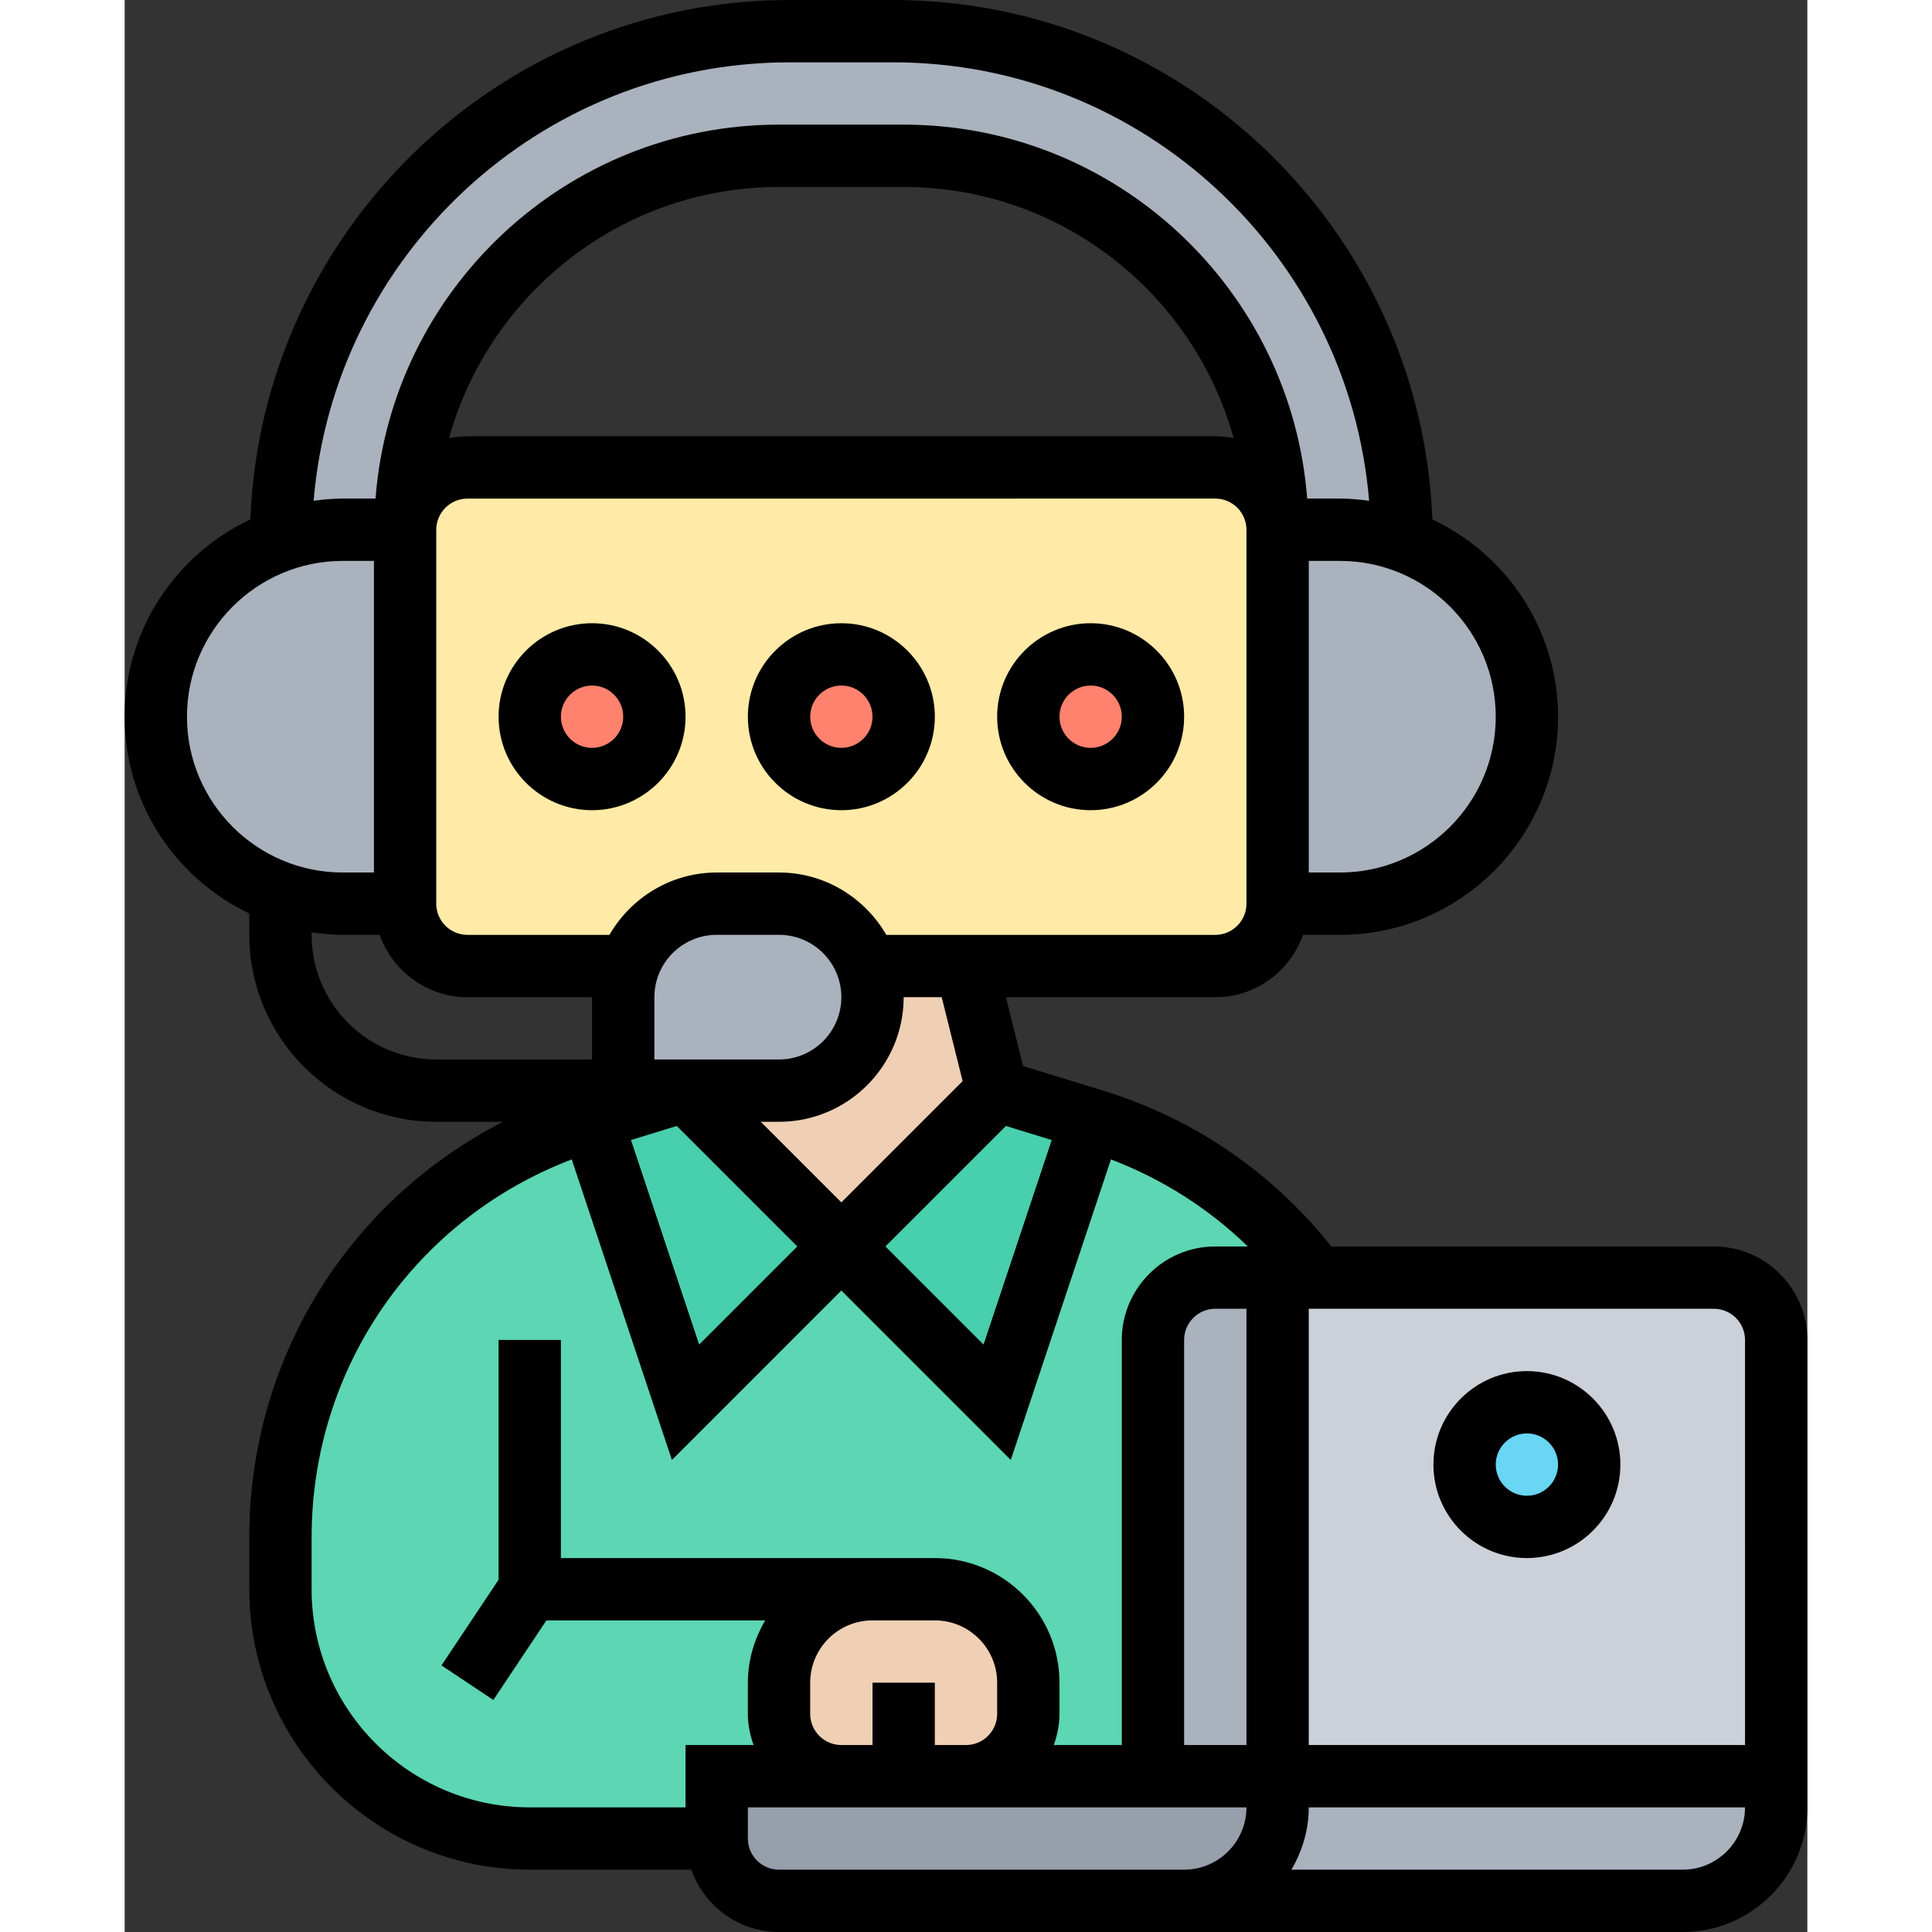
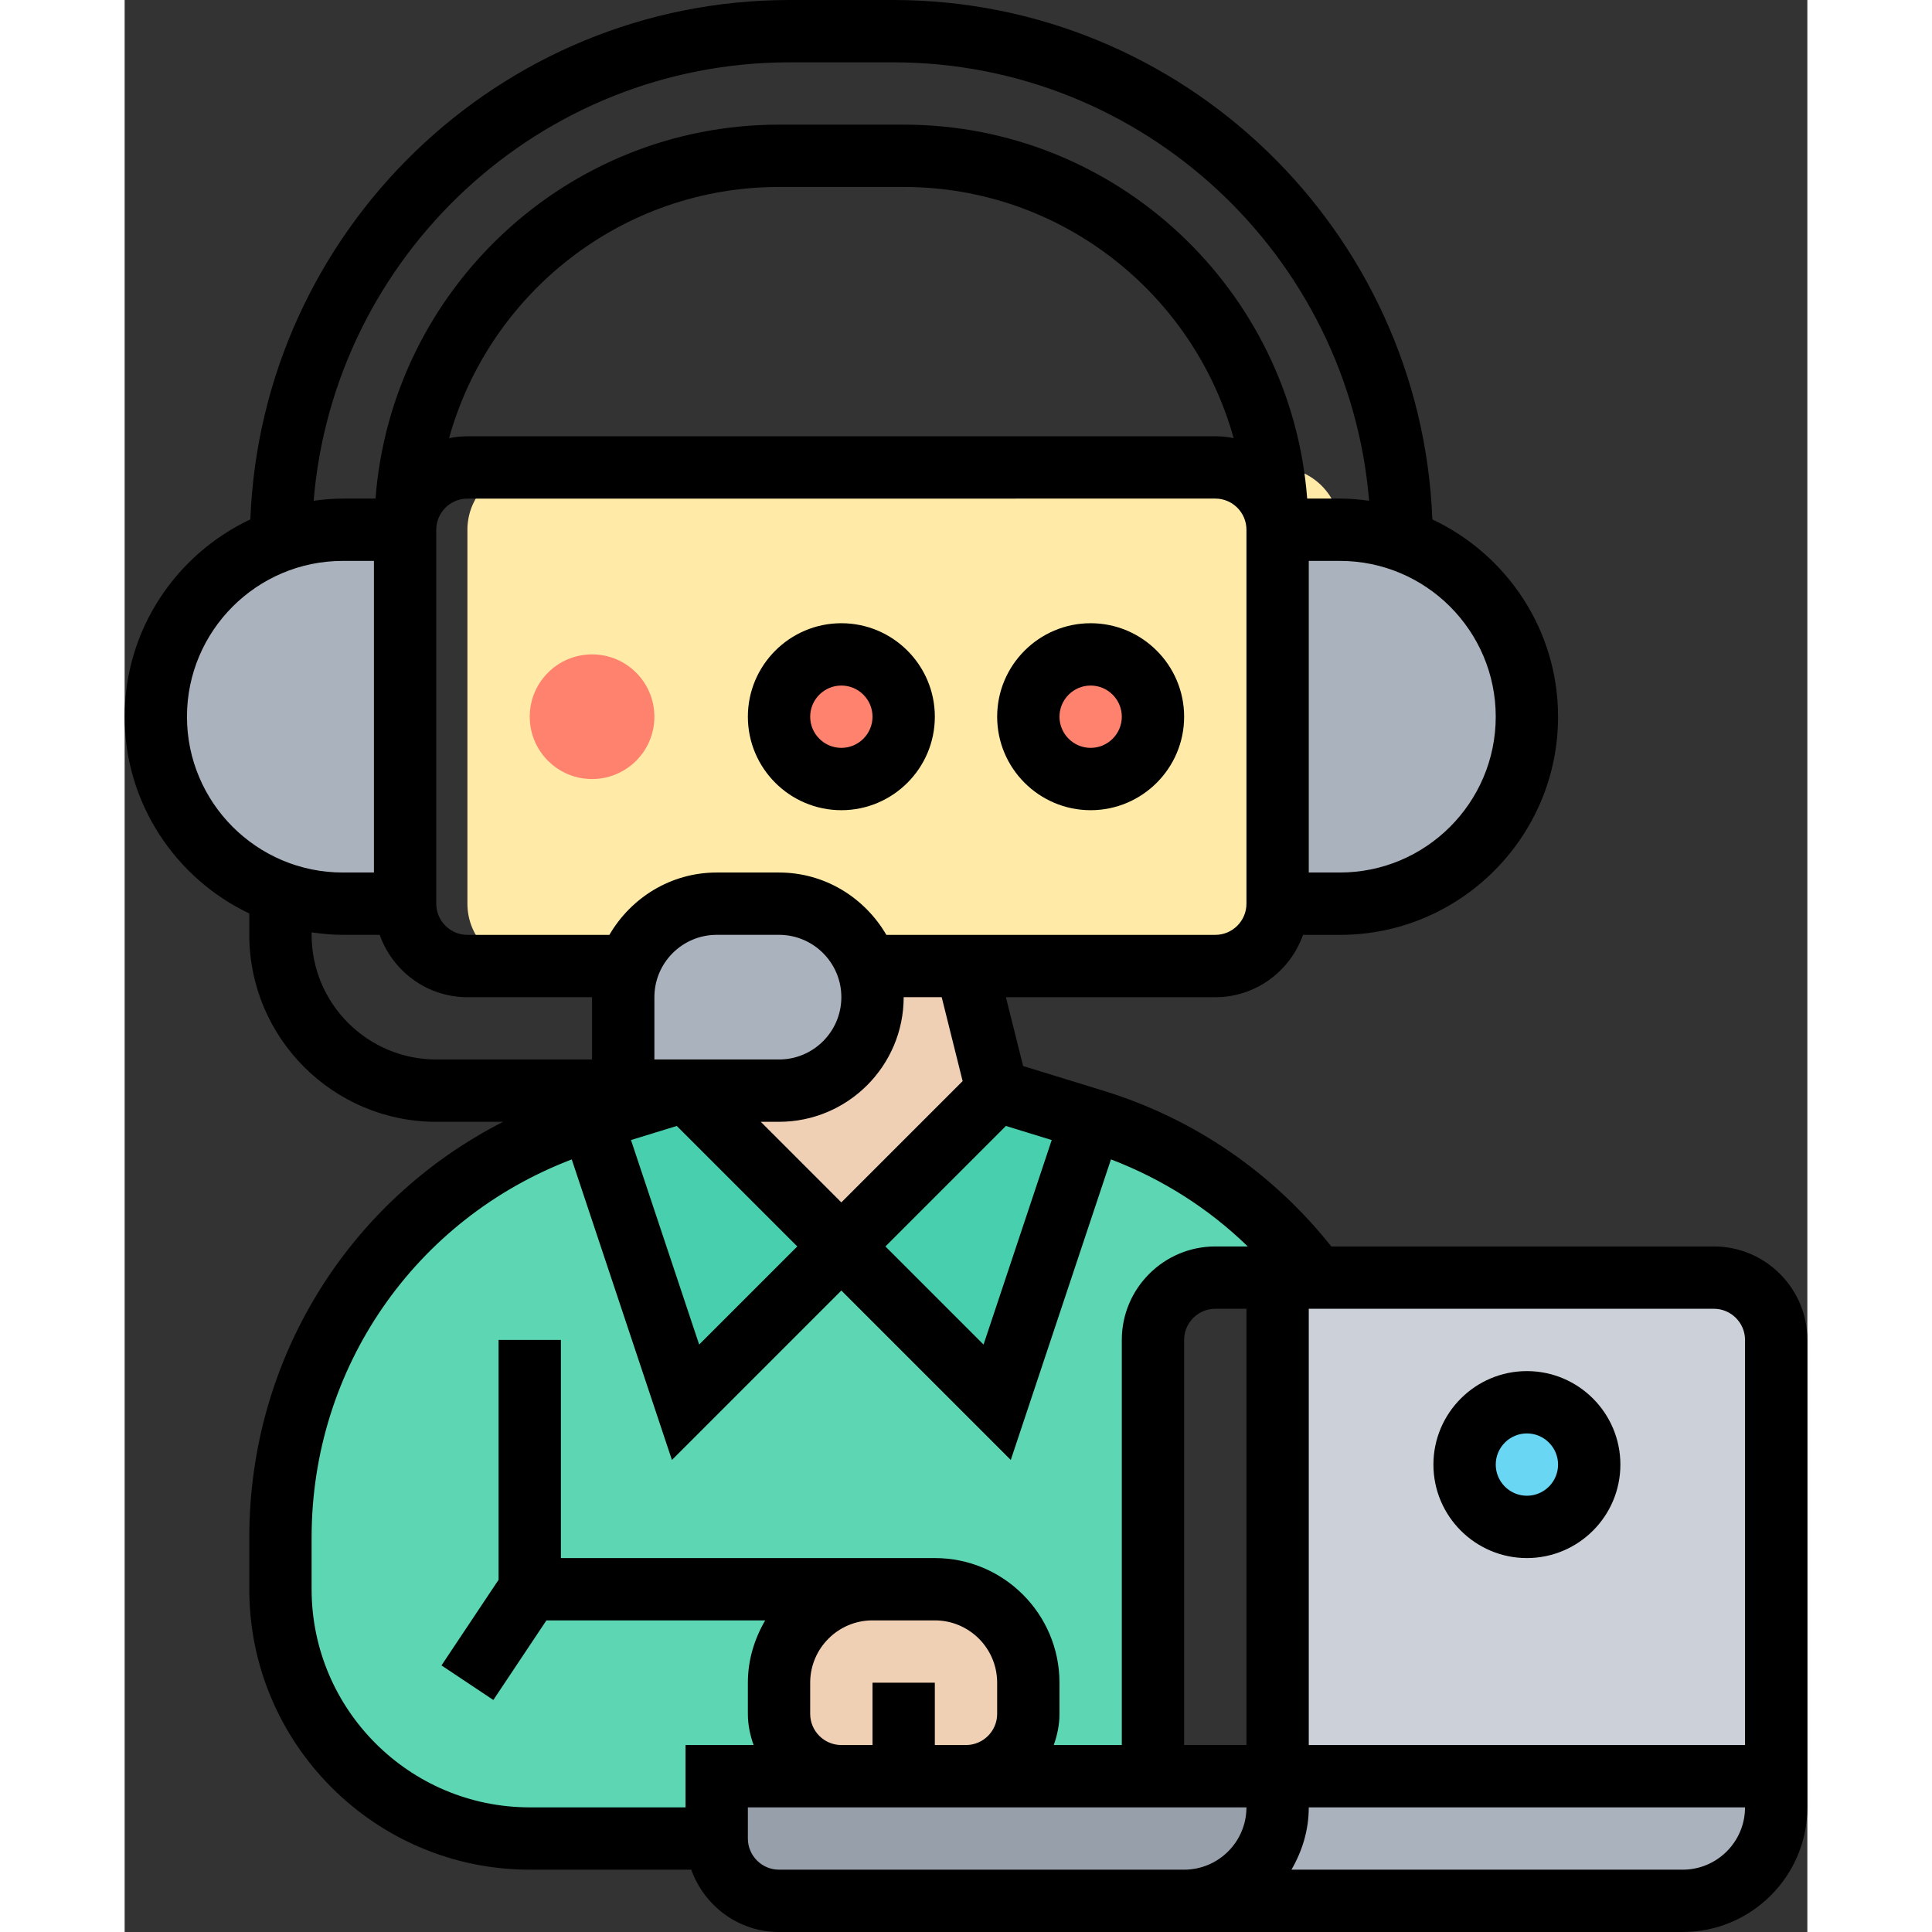
<svg xmlns="http://www.w3.org/2000/svg" id="Layer_5" height="512" viewBox="0 0 54 62" width="512">
  <rect x="0" y="0" width="54" height="62" fill="#333333" stroke="none" />
  <g>
    <g>
      <g>
        <path d="m21 55c0 1.1.9 2 2 2h-4v2h-6c-4.42 0-8-3.58-8-8v-1.66c0-6.15 4.01-11.57 9.88-13.38l.1-.03 3.02 9.07 5-5 5 5 3.02-9.07.1.03c2.92.9 5.39 2.7 7.12 5.04h-1.24-2c-1.1 0-2 .9-2 2v14h-6c1.1 0 2-.9 2-2v-1c0-1.66-1.34-3-3-3h-2c-1.66 0-3 1.34-3 3z" fill="#5cd6b3" />
      </g>
      <g>
        <path d="m31.02 35.93-3.02 9.07-5-5 5-5z" fill="#48cfad" />
      </g>
      <g>
        <path d="m23 40-5 5-3.02-9.07 3.02-.93z" fill="#48cfad" />
      </g>
      <g>
        <path d="m26 51c1.66 0 3 1.34 3 3v1c0 1.1-.9 2-2 2h-2-2c-1.1 0-2-.9-2-2v-1c0-1.66 1.34-3 3-3z" fill="#f0d0b4" />
      </g>
      <g>
        <path d="m23.83 31h3.17l1 4-5 5-5-5h3c1.66 0 3-1.34 3-3l-.18-1z" fill="#f0d0b4" />
      </g>
      <g>
-         <path d="m37 17v12c0 1.11-.9 2-2 2h-8-3.17-.01c-.14-.43-.39-.81-.7-1.12-.54-.54-1.29-.88-2.12-.88h-2c-1.31 0-2.42.83-2.82 2h-.01-5.17c-1.1 0-2-.89-2-2v-12c0-.07 0-.13.01-.2.1-1.01.96-1.8 1.99-1.8h24c1.03 0 1.89.79 1.99 1.8.01.07.01.13.01.2z" fill="#ffeaa7" />
+         <path d="m37 17v12c0 1.11-.9 2-2 2h-8-3.17-.01c-.14-.43-.39-.81-.7-1.12-.54-.54-1.29-.88-2.12-.88c-1.31 0-2.42.83-2.82 2h-.01-5.17c-1.1 0-2-.89-2-2v-12c0-.07 0-.13.01-.2.1-1.01.96-1.8 1.99-1.8h24c1.03 0 1.89.79 1.99 1.8.01.07.01.13.01.2z" fill="#ffeaa7" />
      </g>
      <g>
        <circle cx="31" cy="23" fill="#ff826e" r="2" />
      </g>
      <g>
        <circle cx="23" cy="23" fill="#ff826e" r="2" />
      </g>
      <g>
        <circle cx="15" cy="23" fill="#ff826e" r="2" />
      </g>
      <g>
-         <path d="m39 17h-2c0-.07 0-.13-.01-.2-.1-6.54-5.43-11.8-11.99-11.8h-4c-6.56 0-11.89 5.26-11.99 11.8-.01.07-.01.13-.01.2h-2c-.7 0-1.37.12-2 .34 0-9.02 7.32-16.34 16.34-16.34h3.32c9.02 0 16.34 7.32 16.34 16.34-.63-.22-1.3-.34-2-.34z" fill="#aab2bd" />
-       </g>
+         </g>
      <g>
        <path d="m41 17.34c2.33.82 4 3.05 4 5.66 0 1.66-.67 3.16-1.76 4.24-1.08 1.09-2.58 1.76-4.24 1.76h-2v-12h2c.7 0 1.37.12 2 .34z" fill="#aab2bd" />
      </g>
      <g>
        <path d="m9 17v12h-2c-.7 0-1.37-.12-2-.34-.85-.3-1.61-.79-2.24-1.42-1.09-1.08-1.76-2.58-1.76-4.24 0-2.61 1.67-4.84 4-5.65v-.01c.63-.22 1.3-.34 2-.34z" fill="#aab2bd" />
      </g>
      <g>
        <path d="m23.82 31 .18 1c0 1.66-1.34 3-3 3h-3-2v-3c0-.35.06-.69.18-1 .4-1.17 1.51-2 2.82-2h2c.83 0 1.58.34 2.12.88.31.31.56.69.7 1.12z" fill="#aab2bd" />
      </g>
      <g>
        <path d="m37 57v1c0 1.66-1.34 3-3 3h-13c-1.1 0-2-.9-2-2v-2h4 2 2 6z" fill="#969faa" />
      </g>
      <g>
        <path d="m53 57v1c0 1.66-1.34 3-3 3h-16c1.66 0 3-1.34 3-3v-1z" fill="#aab2bd" />
      </g>
      <g>
-         <path d="m37 41v16h-4v-14c0-1.1.9-2 2-2z" fill="#aab2bd" />
-       </g>
+         </g>
      <g>
        <path d="m38.24 41h12.76c1.1 0 2 .9 2 2v14h-16v-16z" fill="#ccd1d9" />
      </g>
      <g>
        <circle cx="45" cy="47" fill="#69d6f4" r="2" />
      </g>
    </g>
    <g>
      <path d="m23 20c-1.654 0-3 1.346-3 3s1.346 3 3 3 3-1.346 3-3-1.346-3-3-3zm0 4c-.551 0-1-.449-1-1s.449-1 1-1 1 .449 1 1-.449 1-1 1z" />
      <path d="m31 20c-1.654 0-3 1.346-3 3s1.346 3 3 3 3-1.346 3-3-1.346-3-3-3zm0 4c-.551 0-1-.449-1-1s.449-1 1-1 1 .449 1 1-.449 1-1 1z" />
-       <path d="m15 20c-1.654 0-3 1.346-3 3s1.346 3 3 3 3-1.346 3-3-1.346-3-3-3zm0 4c-.551 0-1-.449-1-1s.449-1 1-1 1 .449 1 1-.449 1-1 1z" />
      <path d="m51 40h-12.277c-1.888-2.373-4.4-4.101-7.312-4.997l-2.578-.793-.552-2.208h6.719c1.302 0 2.403-.839 2.816-2.001h1.184c3.86 0 7-3.14 7-7 0-2.799-1.655-5.212-4.034-6.332-.359-9.25-7.975-16.669-17.311-16.669h-3.311c-9.335 0-16.951 7.419-17.31 16.668-2.379 1.12-4.034 3.533-4.034 6.332 0 2.785 1.639 5.189 4 6.315v.685c0 3.309 2.691 6 6 6h2.145c-4.958 2.53-8.145 7.609-8.145 13.34v1.66c0 4.962 4.038 9 9 9h5.184c.414 1.161 1.514 2 2.816 2h29c2.206 0 4-1.794 4-4v-15c0-1.654-1.346-3-3-3zm-17 16v-13c0-.551.449-1 1-1h1v14zm-4.249-19.415-2.188 6.564-3.149-3.149 3.867-3.867zm-2.859-1.891-3.892 3.892-2.586-2.586h.586c2.205 0 3.999-1.794 4-3.999h1.22zm-9.892-.694v-2c0-1.103.897-2 2-2h2c1.103 0 2 .897 2 2s-.897 2-2 2zm.719 2.133 3.867 3.867-3.149 3.149-2.188-6.564zm18.281-7.132c0 .551-.449 1-1 1h-10.556c-.693-1.19-1.97-2.001-3.444-2.001h-2c-1.474 0-2.751.811-3.444 2.001h-4.556c-.551 0-1-.449-1-1v-12c0-.551.449-1 1-1l24-.001c.551 0 1 .449 1 1zm-25.589-14.94c1.29-4.641 5.543-8.061 10.589-8.061h4c5.046 0 9.298 3.419 10.589 8.06-.191-.039-.387-.06-.589-.06l-24 .001c-.202 0-.399.022-.589.06zm33.589 8.939c0 2.757-2.243 5-5 5h-1v-10h1c2.757 0 5 2.243 5 5zm-22.655-21h3.311c8.031 0 14.629 6.205 15.28 14.07-.307-.041-.618-.07-.936-.07h-1.051c-.513-6.701-6.118-12-12.949-12h-4c-6.831 0-12.436 5.299-12.949 12h-1.051c-.318 0-.629.029-.935.07.651-7.865 7.249-14.07 15.28-14.07zm-19.345 21c0-2.757 2.243-5 5-5h1v10h-1c-2.757 0-5-2.243-5-5zm4 7v-.08c.328.047.66.08 1 .08h1.184c.414 1.162 1.514 2.001 2.816 2.001h4v1.999h-5c-2.206 0-4-1.794-4-4zm0 21v-1.66c0-5.447 3.322-10.215 8.348-12.133l3.215 9.645 5.437-5.438 5.437 5.437 3.215-9.645c1.649.63 3.135 1.575 4.391 2.794h-1.043c-1.654 0-3 1.346-3 3v13h-2.184c.112-.314.184-.648.184-1v-1c0-2.206-1.794-4-4-4h-2-10v-7h-2v7.697l-1.832 2.748 1.664 1.109 1.703-2.554h7.021c-.344.591-.556 1.268-.556 2v1c0 .352.072.686.184 1h-2.184v2h-5c-3.86 0-7-3.14-7-7zm18 3v2h-1c-.551 0-1-.449-1-1v-1c0-1.103.897-2 2-2h2c1.103 0 2 .897 2 2v1c0 .551-.449 1-1 1h-1v-2zm-3 6c-.551 0-1-.449-1-1v-1h3 4 9c0 1.103-.897 2-2 2zm29 0h-12.556c.344-.591.556-1.268.556-2h14c0 1.103-.897 2-2 2zm2-4h-14v-14h13c.551 0 1 .449 1 1z" />
      <path d="m45 44c-1.654 0-3 1.346-3 3s1.346 3 3 3 3-1.346 3-3-1.346-3-3-3zm0 4c-.551 0-1-.449-1-1s.449-1 1-1 1 .449 1 1-.449 1-1 1z" />
    </g>
  </g>
</svg>